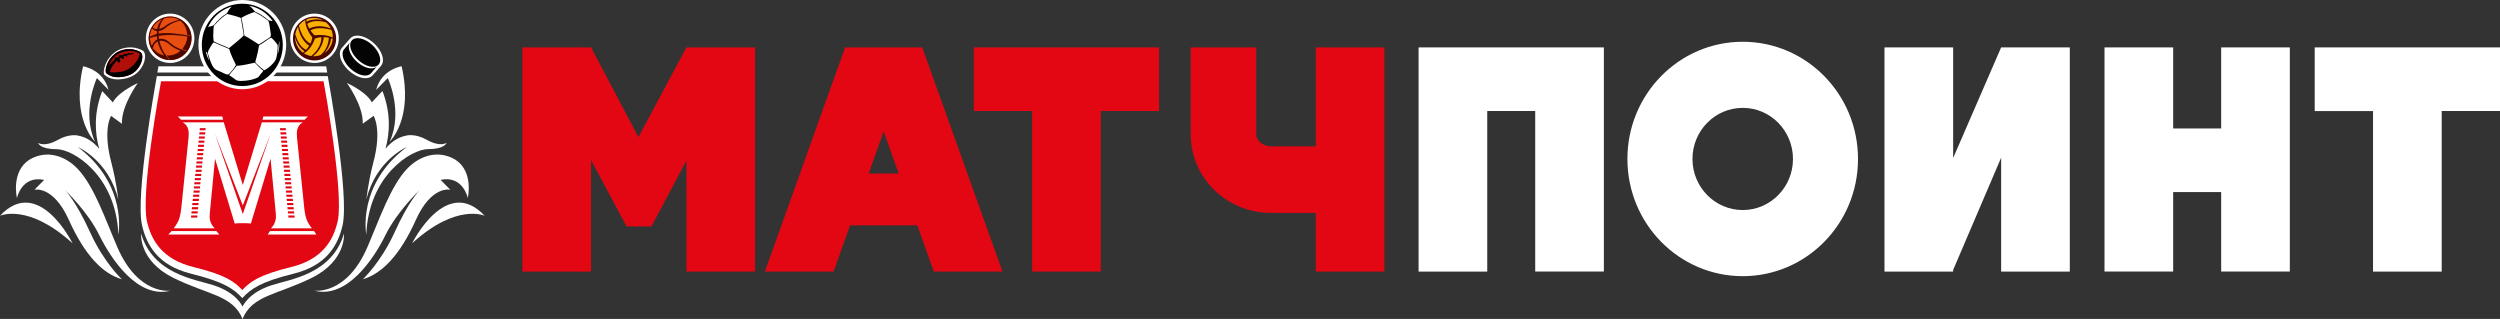
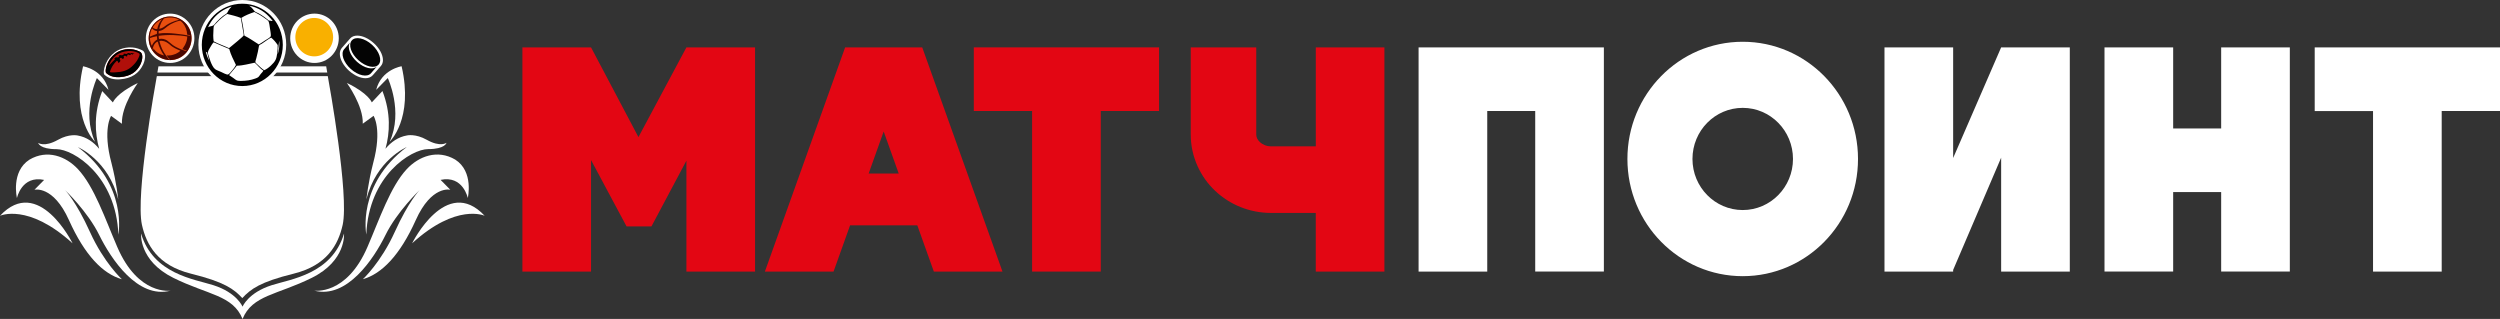
<svg xmlns="http://www.w3.org/2000/svg" width="290" height="37" viewBox="0 0 290 37" fill="none">
  <rect x="0" y="0" width="290" height="37" fill="#333333" stroke="none" />
  <g clip-path="url(#clip0)">
    <path fill-rule="evenodd" clip-rule="evenodd" d="M283.237 5.497H275.272H268.506V12.88H275.272V31.503H283.237V12.876H290.003V5.497H283.237ZM172.52 5.497H164.556V12.88V31.503H172.52V12.876H178.085V31.499H186.049V12.876V5.497H178.085H172.52ZM257.655 14.902H252.087V5.497H244.122V14.902V22.281V31.499H252.087V22.281H257.655V31.499H265.62V22.281V14.902V5.497H257.655V14.902ZM202.149 4.845C194.762 4.848 188.776 10.937 188.78 18.446C188.784 25.955 194.773 32.036 202.16 32.036C209.547 32.032 215.533 25.944 215.529 18.435C215.526 10.926 209.536 4.841 202.149 4.845ZM202.156 24.365C198.94 24.365 196.326 21.712 196.326 18.439C196.326 15.165 198.936 12.512 202.156 12.512C205.376 12.512 207.986 15.165 207.986 18.439C207.986 21.712 205.376 24.365 202.156 24.365ZM226.565 18.33V5.497H218.6V31.503H226.565V31.311L232.133 18.291V31.503H240.097V5.497H232.133L226.565 18.33Z" fill="white" />
    <path fill-rule="evenodd" clip-rule="evenodd" d="M108.327 31.502H116.288L106.979 5.497H106H99.014H98.035L88.727 31.502H96.692L98.61 26.138H106.408L108.327 31.502ZM100.763 20.129L102.507 15.252L104.252 20.129H100.763Z" fill="#E30613" />
    <path fill-rule="evenodd" clip-rule="evenodd" d="M134.452 5.497H112.962V12.876H119.724V31.502H127.689V12.876H134.452V5.497Z" fill="#E30613" />
    <path fill-rule="evenodd" clip-rule="evenodd" d="M79.624 5.497L74.059 15.904L68.559 5.497H60.598V31.502H68.559V18.565L72.68 26.261H75.57L79.624 18.637V31.502H87.588V5.497H79.624Z" fill="#E30613" />
    <path d="M152.633 5.497V16.975H147.456C146.892 16.975 146.434 16.759 146.137 16.477C145.839 16.185 145.729 15.908 145.725 15.598V5.497H138.126V15.598C138.122 18.183 139.25 20.526 140.952 22.13C142.654 23.745 144.963 24.7 147.452 24.7H152.63V31.502H160.591V5.497H152.633Z" fill="#E30613" />
    <path fill-rule="evenodd" clip-rule="evenodd" d="M14.937 5.501C15.469 5.472 15.926 5.577 16.313 5.75C16.437 5.807 16.582 5.865 16.653 5.944C16.986 6.312 16.784 7.109 16.614 7.469C16.121 8.511 15.281 9.098 13.922 9.203C13.206 9.257 12.617 9.091 12.206 8.749C12.139 8.691 12.071 8.651 12.054 8.561C11.976 8.161 12.171 7.613 12.295 7.336C12.532 6.802 12.862 6.416 13.288 6.088C13.571 5.869 13.869 5.717 14.281 5.605C14.486 5.551 14.703 5.515 14.937 5.501Z" fill="white" />
    <path d="M43.338 4.985C42.725 4.437 42.026 4.134 41.445 4.131C41.115 4.131 40.813 4.232 40.611 4.466C40.583 4.499 39.661 5.551 39.661 5.551C39.494 5.739 39.42 5.984 39.42 6.243C39.423 6.871 39.824 7.613 40.502 8.222C41.115 8.767 41.814 9.073 42.395 9.073H42.399C42.725 9.073 43.026 8.972 43.232 8.738C43.232 8.738 44.154 7.685 44.186 7.653C44.349 7.465 44.424 7.22 44.424 6.961C44.416 6.333 44.012 5.591 43.338 4.985Z" fill="white" />
    <path d="M16.916 4.441C16.916 6.024 18.178 7.304 19.731 7.304C21.288 7.304 22.55 6.02 22.55 4.441C22.55 2.859 21.288 1.579 19.731 1.579C18.178 1.579 16.916 2.859 16.916 4.441Z" fill="white" />
    <path d="M33.664 4.441C33.664 6.024 34.927 7.304 36.48 7.304C38.037 7.304 39.299 6.02 39.299 4.441C39.299 2.859 38.037 1.579 36.48 1.579C34.927 1.579 33.664 2.859 33.664 4.441Z" fill="white" />
    <path d="M38.023 8.832H28.107H18.192C18.011 9.823 15.706 22.602 16.465 26.084C16.99 28.406 18.284 30.782 22.146 31.744C26.051 32.71 27.136 33.536 28.107 34.578C29.079 33.532 30.164 32.707 34.069 31.744C37.931 30.785 39.225 28.406 39.75 26.084C40.509 22.602 38.203 9.823 38.023 8.832ZM37.838 7.696H18.38L18.256 8.41H37.959L37.838 7.696Z" fill="white" />
    <path d="M39.906 27.098C38.498 31.798 33.735 32.375 31.519 33.082C28.778 33.954 28.136 35.576 28.136 35.576C28.136 35.576 27.494 33.954 24.753 33.082C22.536 32.375 17.774 31.798 16.366 27.098C16.366 27.098 16.082 30.23 20.1 32.227C24.118 34.221 27.008 34.221 28.136 37C29.264 34.221 32.154 34.224 36.172 32.227C40.189 30.234 39.906 27.098 39.906 27.098Z" fill="white" />
    <path d="M47.803 28.226C52.967 23.514 56.222 25.032 56.222 25.032C51.754 20.245 47.803 28.226 47.803 28.226ZM42.08 14.351L43.335 13.435C43.335 13.435 44.346 14.996 43.292 18.9C42.679 21.297 42.505 23.129 42.505 23.129C43.622 18.572 47.183 17.058 47.183 17.058C41.367 21.438 42.491 27.209 42.491 27.209C42.757 20.364 47.707 17.296 49.669 17.296C51.647 17.296 51.796 16.564 51.796 16.564C51.796 16.564 51.087 17.109 49.495 16.211C48.2 15.483 47.215 15.71 47.215 15.71C46.175 15.89 45.356 16.481 44.714 17.256C45.229 15.407 45.353 13.107 44.363 10.559L43.129 11.874C43.129 11.874 42.746 10.822 40.239 9.625C40.243 9.632 42.165 12.271 42.08 14.351ZM52.236 22.011L51.108 20.865C53.722 20.313 54.264 22.97 54.264 22.97C54.264 22.97 54.984 19.906 52.81 18.515C50.746 17.296 48.583 18.122 47.186 19.617C45.292 21.647 44.037 25.378 42.629 28.64C40.189 34.311 36.441 33.712 36.441 33.712C40.25 34.707 43.36 30.021 44.711 27.274C46.062 24.527 48.675 22.051 48.675 22.051C48.675 22.051 47.413 23.334 45.792 26.907C44.172 30.479 42.09 32.389 42.09 32.389C44.289 31.762 46.392 29.617 48.229 25.533C50.059 21.456 52.236 22.011 52.236 22.011ZM45.204 16.434C45.204 16.434 47.998 13.81 46.587 7.686C46.587 7.686 44.243 8.042 43.636 10.422L44.984 9.052C44.984 9.055 46.807 12.916 45.204 16.434Z" fill="white" />
    <path d="M0 25.032C0 25.032 3.255 23.518 8.419 28.226C8.419 28.226 4.468 20.245 0 25.032ZM15.983 9.632C13.476 10.829 13.093 11.882 13.093 11.882L11.859 10.566C10.866 13.115 10.993 15.415 11.508 17.264C10.866 16.489 10.05 15.898 9.007 15.717C9.007 15.717 8.022 15.487 6.727 16.218C5.135 17.116 4.426 16.572 4.426 16.572C4.426 16.572 4.575 17.303 6.553 17.303C8.514 17.303 13.465 20.375 13.731 27.217C13.731 27.217 14.855 21.445 9.039 17.066C9.039 17.066 12.6 18.58 13.717 23.136C13.717 23.136 13.543 21.305 12.93 18.908C11.876 15 12.887 13.443 12.887 13.443L14.142 14.358C14.057 12.271 15.983 9.632 15.983 9.632ZM8 25.537C9.837 29.621 11.937 31.766 14.139 32.393C14.139 32.393 12.057 30.486 10.437 26.91C8.816 23.338 7.553 22.055 7.553 22.055C7.553 22.055 10.167 24.528 11.518 27.278C12.869 30.025 15.979 34.715 19.788 33.716C19.788 33.716 16.04 34.315 13.6 28.644C12.195 25.378 10.937 21.651 9.043 19.621C7.646 18.125 5.482 17.303 3.419 18.518C1.241 19.91 1.965 22.974 1.965 22.974C1.965 22.974 2.507 20.317 5.121 20.869L3.993 22.015C3.99 22.012 6.163 21.456 8 25.537ZM11.238 9.056L12.586 10.425C11.979 8.043 9.635 7.689 9.635 7.689C8.224 13.814 11.018 16.438 11.018 16.438C9.415 12.916 11.238 9.056 11.238 9.056Z" fill="white" />
-     <path d="M37.533 9.43H28.107H18.682C18.511 10.363 16.32 22.382 17.043 25.655C17.543 27.84 18.774 30.075 22.441 30.976C26.154 31.884 27.182 32.659 28.107 33.643C29.033 32.659 30.061 31.884 33.774 30.976C37.445 30.075 38.675 27.836 39.172 25.655C39.895 22.382 37.703 10.363 37.533 9.43Z" fill="#E30613" />
    <path d="M41.416 7.174C40.622 6.46 40.271 5.526 40.562 4.996C40.551 5 40.541 5.003 40.53 5.007L39.923 5.703C39.491 6.2 39.835 7.231 40.693 8.003C41.551 8.774 42.597 8.998 43.03 8.5L43.711 7.718L43.707 7.714C43.253 8.15 42.246 7.92 41.416 7.174ZM43.147 5.187C42.289 4.416 41.243 4.192 40.81 4.69C40.377 5.187 40.721 6.218 41.58 6.99C42.438 7.761 43.484 7.985 43.92 7.487C44.349 6.99 44.005 5.959 43.147 5.187Z" fill="#040404" />
    <path fill-rule="evenodd" clip-rule="evenodd" d="M14.827 5.7C15.298 5.674 15.703 5.764 16.047 5.916C16.157 5.966 16.284 6.017 16.348 6.089C16.646 6.41 16.462 7.109 16.313 7.426C15.876 8.338 15.132 8.854 13.93 8.944C13.295 8.991 12.774 8.843 12.408 8.547C12.348 8.497 12.291 8.461 12.274 8.385C12.203 8.035 12.376 7.552 12.486 7.311C12.699 6.842 12.99 6.507 13.366 6.219C13.617 6.024 13.88 5.894 14.245 5.793C14.43 5.743 14.621 5.71 14.827 5.7Z" fill="#B00F0A" />
    <path fill-rule="evenodd" clip-rule="evenodd" d="M14.827 5.7C15.298 5.674 15.703 5.764 16.047 5.916C16.157 5.966 16.284 6.017 16.348 6.089C16.646 6.41 16.462 7.109 16.313 7.426C15.876 8.338 15.132 8.854 13.93 8.944C13.295 8.991 12.774 8.843 12.408 8.547C12.348 8.497 12.291 8.461 12.274 8.385C12.203 8.035 12.376 7.552 12.486 7.311C12.699 6.842 12.99 6.507 13.366 6.219C13.617 6.024 13.88 5.894 14.245 5.793C14.43 5.743 14.621 5.71 14.827 5.7ZM12.855 8.392C12.986 8.414 13.199 8.4 13.369 8.392C14.167 8.356 14.742 8.201 15.256 7.751C15.557 7.488 15.859 7.159 16.047 6.756C16.093 6.658 16.203 6.406 16.199 6.305C16.196 6.215 16.082 6.165 15.986 6.114C15.685 5.966 15.302 5.891 14.919 5.916C13.685 5.995 12.979 6.658 12.617 7.614C12.788 7.444 12.969 7.235 13.149 7.062C13.213 7.001 13.298 6.95 13.337 6.871C13.327 6.831 13.263 6.846 13.256 6.799C13.316 6.734 13.369 6.666 13.469 6.644C13.532 6.63 13.596 6.669 13.664 6.662C13.731 6.655 13.788 6.619 13.816 6.554C13.812 6.507 13.738 6.529 13.745 6.471C13.812 6.41 13.891 6.381 13.993 6.388C14.04 6.392 14.082 6.417 14.128 6.417C14.224 6.413 14.288 6.359 14.359 6.334C14.387 6.294 14.306 6.302 14.313 6.251C14.451 6.172 14.635 6.316 14.784 6.233C14.809 6.208 14.752 6.183 14.795 6.161C14.951 6.103 15.047 6.233 15.213 6.19C15.238 6.183 15.227 6.139 15.267 6.143C15.306 6.139 15.334 6.168 15.373 6.179C15.451 6.201 15.543 6.183 15.614 6.215C15.572 6.24 15.501 6.229 15.454 6.251C15.412 6.284 15.444 6.316 15.383 6.323C15.323 6.33 15.256 6.229 15.171 6.28C15.142 6.33 15.171 6.348 15.125 6.381C15.043 6.435 15.004 6.348 14.93 6.334C14.855 6.32 14.802 6.323 14.759 6.399C14.738 6.424 14.784 6.457 14.767 6.507C14.745 6.536 14.72 6.55 14.685 6.554C14.625 6.557 14.596 6.482 14.525 6.471C14.444 6.46 14.405 6.493 14.337 6.543C14.334 6.608 14.387 6.637 14.383 6.698C14.376 6.759 14.288 6.835 14.213 6.824C14.149 6.817 14.117 6.709 14.043 6.705C13.976 6.702 13.891 6.759 13.883 6.824C13.873 6.896 13.944 6.929 13.954 7.004C13.972 7.113 13.908 7.156 13.866 7.203C13.83 7.242 13.809 7.289 13.742 7.293C13.667 7.257 13.688 7.08 13.6 7.059C13.54 7.044 13.483 7.113 13.44 7.159C13.21 7.394 13.032 7.653 12.898 7.945C12.841 8.072 12.774 8.194 12.756 8.335C12.788 8.385 12.82 8.389 12.855 8.392Z" fill="black" />
    <path d="M19.916 26.802L19.522 27.203H25.451L25.086 26.802H19.916ZM25.884 13.886L25.785 13.508H20.614L20.997 13.886H25.884ZM35.718 13.508H30.547L30.448 13.886H35.335L35.718 13.508ZM31.934 24.139C31.983 24.578 32.008 24.91 32.008 25.133C32.008 25.631 31.817 26.081 31.434 26.489H36.182C35.877 26.107 35.664 25.739 35.544 25.386C35.423 25.036 35.331 24.542 35.271 23.908L34.452 15.948C34.441 15.858 34.434 15.718 34.434 15.527C34.434 15.206 34.491 14.935 34.604 14.715C34.718 14.495 34.895 14.319 35.143 14.189H30.37L28.164 21.464L25.958 14.189H21.182C21.43 14.319 21.611 14.495 21.721 14.715C21.834 14.935 21.891 15.206 21.891 15.527C21.891 15.714 21.884 15.855 21.873 15.948L21.054 23.908C20.994 24.542 20.901 25.036 20.781 25.386C20.66 25.739 20.448 26.107 20.143 26.489H24.895C24.512 26.081 24.32 25.631 24.32 25.133C24.32 24.91 24.345 24.578 24.395 24.139L24.944 18.41L27.228 25.934C27.228 25.934 27.533 25.88 28.164 25.887C28.795 25.88 29.1 25.934 29.1 25.934L31.384 18.41L31.934 24.139ZM34.182 25.241H33.459L33.434 24.993H34.157L34.182 25.241ZM34.132 24.759H33.409L33.388 24.513H34.108L34.132 24.759ZM34.083 24.279H33.363L33.338 24.03H34.058L34.083 24.279ZM34.037 23.796H33.32L33.295 23.547H34.012L34.037 23.796ZM33.987 23.313H33.274L33.249 23.064H33.962L33.987 23.313ZM33.941 22.83H33.228L33.203 22.581H33.913L33.941 22.83ZM33.891 22.347H33.182L33.157 22.098H33.867L33.891 22.347ZM33.845 21.864H33.139L33.115 21.615H33.82L33.845 21.864ZM33.795 21.384H33.09L33.065 21.136H33.767L33.795 21.384ZM33.749 20.901H33.047L33.023 20.653H33.725L33.749 20.901ZM33.7 20.418H33.001L32.976 20.169H33.675L33.7 20.418ZM33.654 19.935H32.955L32.93 19.686H33.625L33.654 19.935ZM33.604 19.452H32.909L32.884 19.203H33.579L33.604 19.452ZM33.554 18.973H32.863L32.838 18.724H33.53L33.554 18.973ZM33.508 18.49H32.817L32.792 18.241H33.48L33.508 18.49ZM33.459 18.007H32.771L32.746 17.758H33.434L33.459 18.007ZM33.413 17.524H32.728L32.703 17.275H33.388L33.413 17.524ZM33.363 17.041H32.678L32.654 16.792H33.334L33.363 17.041ZM33.317 16.561H32.636L32.611 16.312H33.292L33.317 16.561ZM33.267 16.078H32.59L32.565 15.829H33.242L33.267 16.078ZM33.221 15.595H32.547L32.522 15.346H33.196L33.221 15.595ZM33.147 14.863L33.171 15.112H32.498L32.473 14.863H33.147ZM22.877 25.241H22.153L22.178 24.993H22.901L22.877 25.241ZM22.919 24.759H22.199L22.224 24.513H22.944L22.919 24.759ZM22.965 24.279H22.245L22.27 24.03H22.99L22.965 24.279ZM23.012 23.796H22.295L22.32 23.547H23.036L23.012 23.796ZM23.058 23.313H22.345L22.37 23.064H23.082L23.058 23.313ZM23.104 22.83H22.391L22.416 22.581H23.125L23.104 22.83ZM23.15 22.347H22.441L22.465 22.098H23.175L23.15 22.347ZM23.196 21.864H22.49L22.515 21.615H23.221L23.196 21.864ZM23.238 21.384H22.533L22.558 21.136H23.26L23.238 21.384ZM23.285 20.901H22.582L22.607 20.653H23.309L23.285 20.901ZM23.331 20.418H22.632L22.657 20.169H23.355L23.331 20.418ZM23.377 19.935H22.678L22.703 19.686H23.398L23.377 19.935ZM23.423 19.452H22.728L22.753 19.203H23.448L23.423 19.452ZM23.469 18.973H22.777L22.802 18.724H23.494L23.469 18.973ZM23.515 18.49H22.823L22.848 18.241H23.536L23.515 18.49ZM23.558 18.007H22.873L22.898 17.758H23.586L23.558 18.007ZM23.604 17.524H22.919L22.944 17.275H23.628L23.604 17.524ZM23.65 17.041H22.965L22.99 16.792H23.671L23.65 17.041ZM23.696 16.561H23.015L23.04 16.312H23.717L23.696 16.561ZM23.742 16.078H23.065L23.09 15.829H23.767L23.742 16.078ZM23.788 15.595H23.114L23.139 15.346H23.813L23.788 15.595ZM23.834 15.112H23.16L23.185 14.863H23.855L23.834 15.112ZM28.164 24.831L24.923 15.487L28.164 23.836L31.405 15.487L28.164 24.831ZM36.427 26.802H31.32L31.054 27.203H36.696L36.427 26.802Z" fill="white" />
    <path d="M17.249 4.441C17.249 5.836 18.362 6.968 19.735 6.968C21.107 6.968 22.221 5.836 22.221 4.441C22.221 3.046 21.107 1.914 19.735 1.914C18.359 1.914 17.249 3.046 17.249 4.441Z" fill="#E84E0F" />
    <path d="M19.731 1.914C18.359 1.914 17.245 3.046 17.245 4.441C17.245 5.836 18.359 6.968 19.731 6.968C21.104 6.968 22.217 5.836 22.217 4.441C22.217 3.046 21.107 1.914 19.731 1.914ZM19.054 2.13C19.089 2.109 19.153 2.102 19.21 2.087C19.458 2.026 19.799 2.011 20.072 2.051C20.352 2.094 20.582 2.177 20.799 2.293C20.625 2.332 20.465 2.386 20.309 2.433C20.256 2.448 20.206 2.473 20.153 2.491C19.983 2.545 19.823 2.624 19.674 2.696C19.628 2.718 19.579 2.747 19.536 2.768C19.458 2.812 19.373 2.855 19.306 2.909C19.064 3.089 18.831 3.295 18.469 3.342C18.494 3.219 18.526 3.096 18.564 2.985C18.604 2.873 18.639 2.761 18.689 2.66C18.759 2.52 18.845 2.368 18.948 2.246C18.976 2.206 19.015 2.152 19.054 2.13ZM17.799 3.053C17.827 3.014 17.852 2.977 17.88 2.945C17.891 2.931 17.894 2.916 17.901 2.905C17.912 2.895 17.926 2.887 17.937 2.873C17.948 2.862 17.951 2.844 17.958 2.833C17.969 2.822 17.979 2.812 17.99 2.801C18.05 2.736 18.114 2.667 18.181 2.613C18.377 2.455 18.568 2.318 18.791 2.224C18.795 2.224 18.795 2.224 18.795 2.228C18.522 2.523 18.334 2.898 18.242 3.37C18.072 3.388 17.93 3.345 17.83 3.284C17.806 3.269 17.774 3.244 17.763 3.23C17.752 3.215 17.735 3.183 17.735 3.169C17.735 3.143 17.784 3.075 17.799 3.053ZM17.646 3.295C17.781 3.453 17.948 3.579 18.213 3.605C18.206 3.713 18.203 3.825 18.196 3.933C17.923 4.034 17.646 4.131 17.394 4.25C17.391 3.864 17.504 3.554 17.646 3.295ZM17.561 5.205C17.543 5.166 17.526 5.13 17.511 5.09C17.504 5.065 17.501 5.039 17.494 5.014C17.437 4.845 17.394 4.643 17.394 4.416C17.646 4.326 17.912 4.25 18.199 4.2C18.21 4.333 18.228 4.455 18.238 4.585C18.178 4.618 18.114 4.654 18.068 4.693C18.004 4.744 17.951 4.794 17.898 4.852C17.88 4.87 17.866 4.892 17.852 4.906C17.834 4.924 17.827 4.942 17.809 4.964C17.802 4.975 17.788 4.985 17.777 5C17.71 5.097 17.657 5.205 17.618 5.317C17.589 5.285 17.575 5.241 17.561 5.205ZM18.752 6.352C18.586 6.294 18.426 6.211 18.299 6.121C18.277 6.106 18.252 6.092 18.231 6.078C18.21 6.063 18.192 6.042 18.171 6.024C18.16 6.016 18.146 6.009 18.135 6.002C18.047 5.923 17.948 5.829 17.884 5.735C17.866 5.714 17.848 5.692 17.834 5.67C17.82 5.645 17.813 5.616 17.788 5.598C17.767 5.659 17.788 5.768 17.767 5.829C17.745 5.811 17.728 5.796 17.721 5.771C17.703 5.685 17.735 5.573 17.756 5.494C17.788 5.357 17.841 5.256 17.901 5.158C17.933 5.108 17.965 5.061 18.001 5.025C18.026 5 18.047 4.985 18.068 4.964C18.079 4.953 18.089 4.939 18.1 4.928C18.114 4.917 18.135 4.906 18.157 4.892C18.196 4.863 18.242 4.838 18.295 4.827C18.295 4.823 18.295 4.823 18.299 4.823C18.44 5.461 18.717 5.97 19.029 6.438C18.919 6.413 18.841 6.384 18.752 6.352ZM20.791 6.002C20.753 6.031 20.71 6.063 20.674 6.088C20.589 6.139 20.501 6.189 20.412 6.233C20.398 6.24 20.384 6.247 20.366 6.254C20.334 6.269 20.299 6.276 20.263 6.29C20.136 6.337 19.997 6.384 19.845 6.409C19.806 6.417 19.763 6.417 19.724 6.42C19.6 6.435 19.476 6.442 19.341 6.427C19.398 6.543 19.469 6.64 19.547 6.734C19.6 6.77 19.66 6.824 19.703 6.871C19.706 6.874 19.724 6.885 19.71 6.889C19.582 6.907 19.564 6.845 19.508 6.773C19.476 6.73 19.444 6.69 19.419 6.658C19.327 6.532 19.245 6.427 19.167 6.305C19.139 6.261 19.111 6.222 19.086 6.182C19.075 6.161 19.057 6.146 19.043 6.125C19.029 6.103 19.022 6.078 19.008 6.06C18.983 6.016 18.955 5.977 18.933 5.933C18.884 5.847 18.845 5.753 18.799 5.663C18.667 5.386 18.572 5.072 18.486 4.758C18.579 4.733 18.706 4.726 18.802 4.737C19.171 4.773 19.416 4.953 19.639 5.126C19.713 5.187 19.784 5.256 19.859 5.317C19.979 5.411 20.1 5.483 20.231 5.559C20.277 5.584 20.32 5.609 20.366 5.631C20.412 5.652 20.455 5.681 20.501 5.699C20.646 5.764 20.781 5.829 20.933 5.887C20.891 5.919 20.841 5.962 20.791 6.002ZM21.6 5.854C21.614 5.858 21.636 5.858 21.639 5.879C21.643 5.894 21.625 5.923 21.614 5.926C21.6 5.933 21.54 5.908 21.508 5.901C21.345 5.858 20.547 5.591 20.026 5.209C19.972 5.169 19.469 4.747 19.38 4.693C19.15 4.553 18.816 4.437 18.451 4.52C18.426 4.409 18.401 4.297 18.405 4.156C18.905 4.084 19.543 4.045 20.114 4.07C20.685 4.099 21.231 4.142 21.721 4.236C21.717 4.567 21.632 4.83 21.526 5.065C21.501 5.122 21.472 5.184 21.444 5.238C21.43 5.263 21.409 5.288 21.394 5.317C21.341 5.414 21.285 5.512 21.224 5.591C21.213 5.602 21.206 5.616 21.196 5.631C21.178 5.656 21.15 5.678 21.146 5.703C21.199 5.71 21.558 5.84 21.6 5.854ZM21.863 4.12C21.792 4.109 21.717 4.095 21.646 4.081C21.504 4.055 21.359 4.03 21.213 4.008C20.919 3.962 20.618 3.929 20.313 3.897C19.713 3.828 19.004 3.796 18.405 3.89C18.394 3.792 18.405 3.688 18.416 3.601C18.653 3.572 18.848 3.493 19.001 3.385C19.018 3.374 19.033 3.356 19.047 3.345C19.054 3.342 19.064 3.342 19.068 3.338C19.089 3.324 19.111 3.306 19.132 3.288C19.153 3.273 19.174 3.255 19.196 3.237C19.284 3.169 19.366 3.1 19.455 3.035C19.674 2.873 19.912 2.732 20.192 2.621C20.221 2.61 20.245 2.599 20.274 2.585C20.355 2.549 20.437 2.516 20.526 2.491C20.646 2.455 20.77 2.412 20.905 2.408C20.916 2.408 20.916 2.412 20.919 2.415C21.043 2.494 21.139 2.592 21.231 2.704C21.366 2.873 21.472 3.064 21.558 3.28C21.643 3.5 21.703 3.749 21.717 4.03C21.781 4.03 21.859 4.045 21.926 4.055C21.987 4.066 22.086 4.07 22.068 4.149C22.001 4.149 21.93 4.131 21.863 4.12Z" fill="#4B0700" />
    <path d="M34.26 4.311C34.26 5.54 35.242 6.539 36.452 6.539C37.661 6.539 38.643 5.54 38.643 4.311C38.643 3.082 37.661 2.083 36.452 2.083C35.242 2.079 34.26 3.078 34.26 4.311Z" fill="#F9B000" />
-     <path d="M37.618 2.196C36.384 1.561 34.877 2.062 34.253 3.317C33.629 4.571 34.122 6.103 35.356 6.738C36.59 7.372 38.097 6.871 38.725 5.613C39.349 4.366 38.852 2.834 37.618 2.196ZM38.601 4.369C38.392 4.254 37.7 3.948 36.477 4.099V4.088C36.289 3.901 36.14 3.713 36.019 3.537C36.764 3.036 38.097 3.364 38.438 3.461C38.555 3.746 38.611 4.056 38.601 4.369ZM38.367 3.306C37.008 2.762 36.058 3.212 35.877 3.313C35.764 3.111 35.686 2.931 35.636 2.776C36.306 2.239 37.452 2.491 37.792 2.581C38.037 2.78 38.232 3.028 38.367 3.306ZM37.409 2.326C37.423 2.333 37.438 2.344 37.452 2.351C36.377 2.055 35.569 2.509 35.565 2.513C35.537 2.372 35.533 2.289 35.533 2.282C36.111 2.019 36.799 2.012 37.409 2.326ZM35.409 2.344C35.409 2.347 35.409 2.347 35.409 2.351C35.409 3.346 36.172 4.265 36.221 4.326C36.189 4.6 36.108 4.849 36.001 5.069L35.998 5.04C35.998 5.04 35.14 4.762 34.675 2.978C34.877 2.708 35.129 2.495 35.409 2.344ZM34.586 3.108C34.611 3.317 34.81 4.589 35.859 5.3L35.874 5.296C35.757 5.487 35.625 5.649 35.508 5.775C35.413 5.743 34.664 5.44 34.274 4.013C34.271 4.002 34.271 3.995 34.267 3.984C34.267 3.98 34.267 3.98 34.267 3.98C34.299 3.749 34.37 3.522 34.477 3.306C34.508 3.234 34.547 3.169 34.586 3.108ZM34.242 4.301C34.246 4.319 34.249 4.33 34.249 4.33C34.249 4.33 34.406 5.31 35.324 5.963C35.242 6.038 35.179 6.089 35.154 6.107C34.569 5.682 34.242 5.004 34.242 4.301ZM35.264 6.183C35.274 6.175 35.285 6.168 35.299 6.161C36.221 5.599 36.519 4.492 36.519 4.492C36.519 4.492 36.81 4.351 37.278 4.315C37.292 4.636 37.225 5.563 36.115 6.5C35.888 6.467 35.661 6.395 35.441 6.284C35.377 6.255 35.321 6.219 35.264 6.183ZM36.154 6.507L36.299 6.518C36.299 6.518 37.377 5.833 37.565 4.308C37.742 4.312 37.934 4.33 38.143 4.377C38.136 4.672 38.044 5.646 37.196 6.381L37.597 6.179C37.172 6.449 36.661 6.568 36.154 6.507ZM37.64 6.147C37.721 6.057 38.328 5.35 38.399 4.442C38.462 4.46 38.526 4.481 38.594 4.506C38.569 4.777 38.498 5.051 38.37 5.307C38.197 5.66 37.941 5.941 37.64 6.147Z" fill="#4B0700" />
    <path d="M23.015 5.177C23.015 8.035 25.295 10.353 28.107 10.353C30.92 10.353 33.2 8.035 33.2 5.177C33.2 2.318 30.92 0 28.107 0C25.295 0 23.015 2.318 23.015 5.177Z" fill="white" />
    <path fill-rule="evenodd" clip-rule="evenodd" d="M28.107 0.429C25.512 0.429 23.409 2.566 23.409 5.205C23.409 7.844 25.512 9.982 28.107 9.982C30.703 9.982 32.806 7.844 32.806 5.205C32.806 2.57 30.703 0.429 28.107 0.429ZM26.831 0.771C26.834 0.782 26.834 0.793 26.838 0.804C26.731 0.901 26.639 1.009 26.547 1.142C26.465 1.261 26.416 1.424 26.324 1.528C26.224 1.64 26.029 1.726 25.877 1.845C25.582 2.076 25.363 2.282 25.097 2.57C24.973 2.703 24.852 2.891 24.738 2.956C24.547 3.064 24.309 3.042 24.136 3.161C24.317 2.765 24.536 2.411 24.799 2.101C25.334 1.481 26.036 1.013 26.831 0.771ZM30.671 1.442C31.044 1.726 31.359 2.069 31.632 2.437C31.533 2.462 31.352 2.372 31.186 2.39C30.831 2.08 30.448 1.799 30.005 1.55C29.859 1.471 29.675 1.416 29.558 1.323C29.476 1.258 29.412 1.139 29.334 1.049C29.196 0.897 29.09 0.768 28.888 0.663C29.015 0.685 29.143 0.71 29.264 0.742C29.778 0.894 30.253 1.128 30.671 1.442ZM24.253 6.629C24.199 6.442 24.111 6.236 24.118 6.085C24.128 5.904 24.281 5.677 24.384 5.494C24.522 5.252 24.628 5.065 24.785 4.906C25.37 5.18 25.987 5.421 26.59 5.677C26.777 6.369 27.086 6.939 27.37 7.534C27.256 7.761 27.129 7.927 26.948 8.147C26.841 8.273 26.582 8.622 26.434 8.644C26.263 8.673 25.817 8.424 25.653 8.349C25.391 8.23 25.114 8.147 24.941 8.01C24.714 7.826 24.55 7.455 24.426 7.148C24.363 6.982 24.302 6.806 24.253 6.629ZM24.274 7.036C24.09 6.741 23.965 6.38 23.873 5.995C23.93 6.02 23.955 6.077 24.029 6.085C24.093 6.42 24.196 6.716 24.274 7.036ZM28.196 3.59C28.217 3.738 28.292 4.005 28.263 4.113C28.232 4.232 26.98 5.238 26.568 5.584C25.987 5.306 25.338 5.097 24.785 4.791C24.721 4.362 24.724 3.889 24.763 3.432C24.774 3.291 24.77 3.125 24.809 3.024C24.852 2.92 25.022 2.772 25.143 2.638C25.483 2.267 25.955 1.863 26.349 1.618C26.891 1.752 27.441 1.885 27.93 2.073C28.008 2.563 28.122 3.057 28.196 3.59ZM27.997 2.073C28.441 1.784 28.973 1.582 29.512 1.391C29.863 1.557 30.398 1.867 30.781 2.163C30.913 2.264 31.09 2.375 31.139 2.458C31.235 2.62 31.285 3.082 31.317 3.298C31.334 3.421 31.366 3.569 31.384 3.727C31.398 3.868 31.437 4.098 31.405 4.203C31.363 4.347 30.873 4.61 30.735 4.7C30.469 4.881 30.267 5.018 30.022 5.155C29.469 4.812 28.948 4.434 28.349 4.134C28.256 3.424 28.15 2.725 27.997 2.073ZM27.462 7.624C28.232 7.61 28.916 7.386 29.49 7.285C29.497 7.285 29.551 7.282 29.558 7.285C29.898 7.563 30.164 7.977 30.561 8.19C30.497 8.32 30.373 8.431 30.249 8.576C30.15 8.691 30.061 8.871 29.937 8.961C29.792 9.066 29.469 9.163 29.224 9.232C28.948 9.307 28.629 9.354 28.377 9.369C28.125 9.383 27.76 9.412 27.529 9.347C27.366 9.3 27.192 9.134 27.04 9.03C26.87 8.914 26.707 8.817 26.572 8.713C26.856 8.338 27.189 8.01 27.462 7.624ZM29.849 7.465C29.764 7.386 29.639 7.292 29.625 7.217C29.607 7.116 29.703 6.878 29.735 6.741C29.856 6.265 29.973 5.796 30.047 5.292C30.125 5.18 30.267 5.137 30.381 5.065C30.714 4.855 31.132 4.513 31.451 4.362C31.746 4.607 31.998 4.895 32.21 5.223C32.218 5.537 32.203 5.843 32.164 6.106C32.125 6.369 32.09 6.647 32.008 6.853C31.895 7.148 31.643 7.397 31.43 7.602C31.2 7.822 30.937 8.02 30.65 8.147C30.363 7.963 30.125 7.728 29.849 7.465ZM32.388 4.726C32.466 5.313 32.334 5.879 32.21 6.333C32.267 5.883 32.306 5.223 32.388 4.726Z" fill="black" />
  </g>
  <defs>
    <clipPath id="clip0">
      <rect width="290" height="37" fill="white" />
    </clipPath>
  </defs>
</svg>